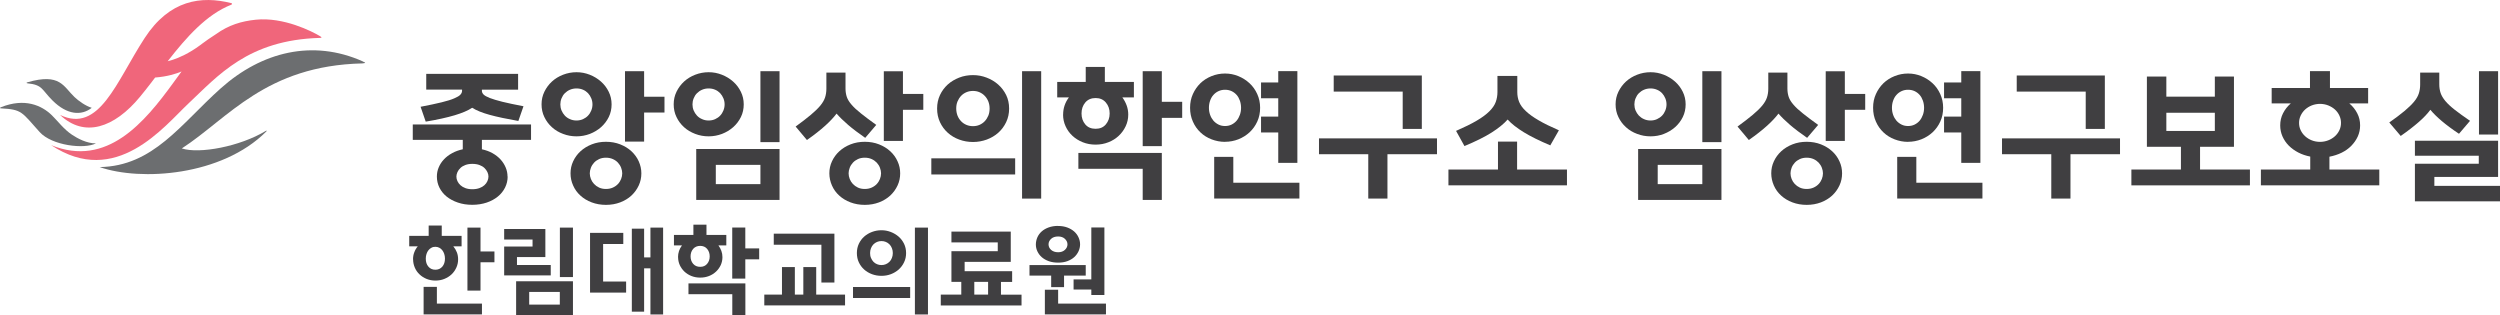
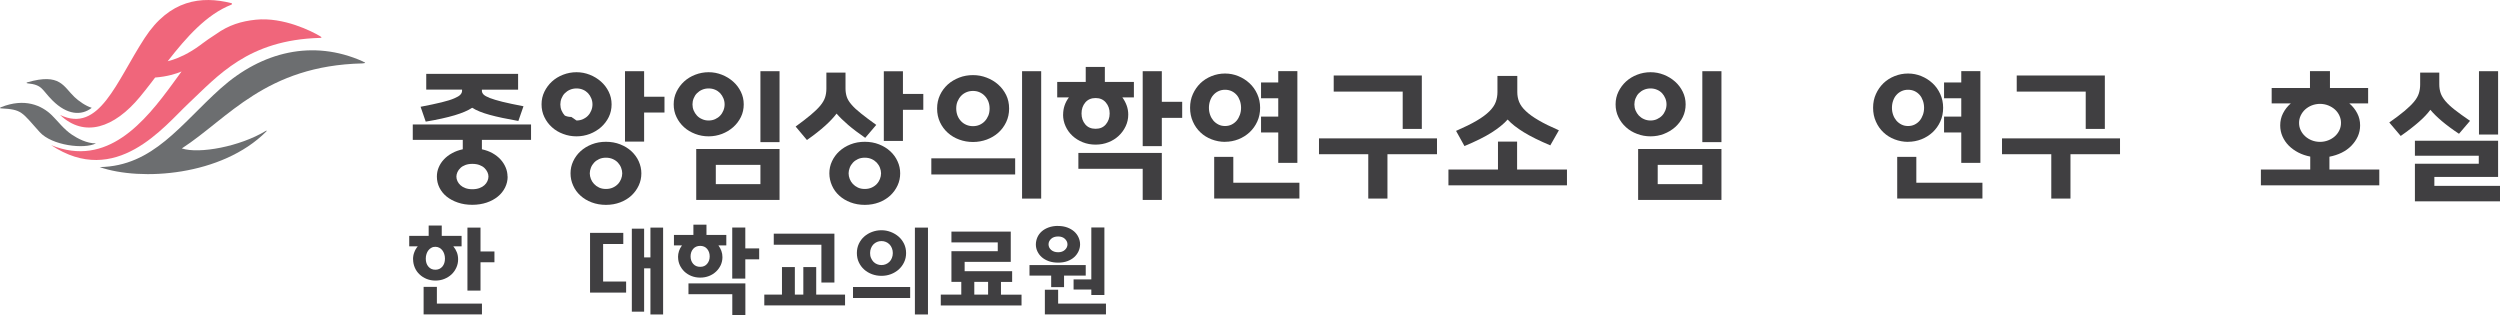
<svg xmlns="http://www.w3.org/2000/svg" id="_레이어_2" data-name=" 레이어 2" viewBox="0 0 380.48 48">
  <defs>
    <style>
      .cls-1 {
        fill: #f0667b;
      }

      .cls-1, .cls-2, .cls-3 {
        stroke-width: 0px;
      }

      .cls-2 {
        fill: #6c6e70;
      }

      .cls-3 {
        fill: #403f41;
      }
    </style>
  </defs>
  <g>
    <path class="cls-3" d="m77.26,26.87c0,.59-.13,1.14-.39,1.67-.26.52-.62.98-1.1,1.37s-1.04.7-1.7.92-1.39.34-2.19.34-1.52-.11-2.19-.34c-.66-.22-1.23-.53-1.71-.91-.47-.38-.84-.84-1.1-1.36-.26-.52-.39-1.09-.39-1.69,0-.49.09-.96.28-1.4.19-.45.45-.85.8-1.22.34-.36.75-.68,1.24-.94.48-.27,1.02-.46,1.62-.59v-1.43h-7.61v-2.35h18v2.35h-7.48v1.43c.59.13,1.13.32,1.61.59.48.27.88.58,1.22.95.34.37.6.78.79,1.23.19.45.28.91.28,1.38Zm-12.39-13.22v-2.41h13.98v2.41h-5.51v.17c0,.2.08.38.25.56.17.17.48.35.94.53.46.18,1.1.37,1.93.58.82.2,1.89.43,3.21.68l-.78,2.24c-1.77-.31-3.23-.62-4.36-.93-1.13-.31-2.02-.67-2.67-1.08-.63.42-1.52.8-2.66,1.14-1.14.34-2.61.67-4.41.97l-.78-2.26c1.31-.25,2.38-.48,3.2-.68.82-.2,1.46-.4,1.92-.6s.78-.38.94-.57c.17-.18.25-.38.25-.59v-.17h-5.45Zm9.47,13.22c0-.22-.05-.45-.16-.68-.11-.23-.26-.44-.46-.63-.2-.19-.46-.34-.76-.45s-.66-.17-1.07-.17-.76.06-1.06.17c-.3.11-.55.26-.75.45-.2.19-.36.4-.46.63-.1.23-.16.46-.16.68,0,.24.05.47.16.7.11.23.26.44.46.62.2.18.45.33.75.44.3.11.65.17,1.06.17s.76-.06,1.07-.17c.31-.11.56-.26.76-.44.2-.18.36-.39.46-.62.1-.23.16-.46.16-.7Z" />
-     <path class="cls-3" d="m87.74,20.75c-.71,0-1.39-.12-2.04-.37-.65-.24-1.22-.58-1.7-1.02-.48-.43-.87-.95-1.15-1.54-.29-.59-.43-1.24-.43-1.94s.14-1.32.43-1.92c.29-.59.67-1.11,1.15-1.55s1.05-.79,1.7-1.04c.65-.25,1.33-.38,2.04-.38s1.37.13,2.01.38,1.21.6,1.71,1.04c.5.44.89.96,1.18,1.55.29.59.44,1.23.44,1.92s-.14,1.34-.43,1.93c-.29.59-.68,1.1-1.17,1.54-.5.44-1.07.78-1.71,1.03-.64.24-1.32.37-2.03.37Zm0-2.41c.36,0,.69-.07,1-.21.3-.14.56-.32.76-.54.21-.22.37-.48.49-.78.12-.29.18-.6.18-.92s-.06-.63-.18-.92c-.12-.29-.28-.55-.49-.78-.21-.22-.46-.4-.76-.53-.3-.13-.63-.2-1-.2s-.7.07-1,.2c-.3.13-.56.31-.78.53-.22.22-.38.48-.5.78-.12.29-.18.6-.18.92s.06.63.18.92c.12.29.29.55.5.78s.47.41.78.54c.3.14.63.21,1,.21Zm9.87,8.04c0,.66-.13,1.27-.4,1.85s-.64,1.09-1.11,1.53c-.47.44-1.04.78-1.71,1.04-.66.25-1.39.38-2.17.38s-1.51-.13-2.17-.38c-.66-.25-1.23-.59-1.71-1.03-.48-.43-.85-.94-1.11-1.53-.27-.59-.4-1.21-.4-1.86s.13-1.25.4-1.83c.27-.58.64-1.09,1.12-1.53.48-.44,1.05-.79,1.71-1.05.66-.26,1.38-.39,2.16-.39s1.51.13,2.17.39c.66.26,1.23.61,1.71,1.05.47.44.85.95,1.11,1.53s.4,1.19.4,1.83Zm-2.91,0c0-.28-.06-.56-.17-.85-.11-.29-.27-.54-.48-.77s-.47-.41-.78-.55c-.31-.14-.66-.21-1.05-.21s-.74.07-1.04.21c-.3.14-.56.32-.77.55s-.37.48-.48.77c-.11.29-.17.57-.17.85,0,.29.06.58.17.86.11.28.27.53.48.76.21.22.47.41.77.55.3.14.65.21,1.04.21s.74-.07,1.05-.21c.31-.14.57-.32.78-.55.21-.22.37-.48.48-.76.11-.28.17-.57.17-.86Zm3.33-15.54v3.88h3.1v2.41h-3.1v4.42h-2.91v-10.71h2.91Z" />
+     <path class="cls-3" d="m87.74,20.75c-.71,0-1.39-.12-2.04-.37-.65-.24-1.22-.58-1.7-1.02-.48-.43-.87-.95-1.15-1.54-.29-.59-.43-1.24-.43-1.94s.14-1.32.43-1.92c.29-.59.67-1.11,1.15-1.55s1.05-.79,1.7-1.04c.65-.25,1.33-.38,2.04-.38s1.37.13,2.01.38,1.21.6,1.71,1.04c.5.44.89.96,1.18,1.55.29.59.44,1.23.44,1.92s-.14,1.34-.43,1.93c-.29.59-.68,1.1-1.17,1.54-.5.44-1.07.78-1.71,1.03-.64.24-1.32.37-2.03.37Zm0-2.41c.36,0,.69-.07,1-.21.3-.14.56-.32.76-.54.21-.22.37-.48.49-.78.12-.29.18-.6.18-.92s-.06-.63-.18-.92c-.12-.29-.28-.55-.49-.78-.21-.22-.46-.4-.76-.53-.3-.13-.63-.2-1-.2s-.7.07-1,.2c-.3.13-.56.31-.78.53-.22.22-.38.48-.5.78-.12.29-.18.6-.18.92s.06.63.18.92c.12.29.29.55.5.78c.3.14.63.21,1,.21Zm9.87,8.04c0,.66-.13,1.27-.4,1.85s-.64,1.09-1.11,1.53c-.47.44-1.04.78-1.71,1.04-.66.25-1.39.38-2.17.38s-1.51-.13-2.17-.38c-.66-.25-1.23-.59-1.71-1.03-.48-.43-.85-.94-1.11-1.53-.27-.59-.4-1.21-.4-1.86s.13-1.25.4-1.83c.27-.58.64-1.09,1.12-1.53.48-.44,1.05-.79,1.71-1.05.66-.26,1.38-.39,2.16-.39s1.51.13,2.17.39c.66.26,1.23.61,1.71,1.05.47.44.85.95,1.11,1.53s.4,1.19.4,1.83Zm-2.91,0c0-.28-.06-.56-.17-.85-.11-.29-.27-.54-.48-.77s-.47-.41-.78-.55c-.31-.14-.66-.21-1.05-.21s-.74.07-1.04.21c-.3.14-.56.32-.77.55s-.37.48-.48.77c-.11.29-.17.57-.17.85,0,.29.06.58.17.86.11.28.27.53.48.76.21.22.47.41.77.55.3.14.65.21,1.04.21s.74-.07,1.05-.21c.31-.14.57-.32.78-.55.21-.22.37-.48.48-.76.11-.28.17-.57.17-.86Zm3.33-15.54v3.88h3.1v2.41h-3.1v4.42h-2.91v-10.71h2.91Z" />
    <path class="cls-3" d="m107.85,20.75c-.71,0-1.39-.12-2.04-.37s-1.22-.58-1.7-1.02c-.48-.43-.87-.95-1.15-1.54-.29-.59-.43-1.24-.43-1.94s.14-1.32.43-1.92c.29-.59.67-1.11,1.15-1.55.48-.44,1.05-.79,1.7-1.04s1.33-.38,2.04-.38,1.37.13,2.01.38c.64.25,1.21.6,1.71,1.04s.89.96,1.18,1.55c.29.59.44,1.23.44,1.92s-.14,1.34-.43,1.93c-.29.59-.68,1.1-1.17,1.54-.5.44-1.07.78-1.71,1.03-.64.24-1.32.37-2.03.37Zm0-2.41c.36,0,.7-.07,1-.21.3-.14.56-.32.76-.54.21-.22.37-.48.49-.78.12-.29.18-.6.18-.92s-.06-.63-.18-.92c-.12-.29-.28-.55-.49-.78-.21-.22-.46-.4-.76-.53-.3-.13-.63-.2-1-.2s-.7.07-1,.2c-.3.13-.56.31-.78.53-.22.22-.38.48-.5.78-.12.29-.18.6-.18.92s.06.63.18.92c.12.29.29.55.5.78s.47.41.78.54c.3.14.63.21,1,.21Zm-1.89,4.34h12.68v7.75h-12.68v-7.75Zm2.98,2.41v2.93h6.79v-2.93h-6.79Zm9.7-14.25v10.79h-2.91v-10.79h2.91Z" />
    <path class="cls-3" d="m125.77,11.05h2.91v2.43c0,.47.07.9.2,1.28.13.38.37.77.72,1.17.35.41.82.85,1.43,1.33.6.48,1.38,1.07,2.33,1.75l-1.68,1.97c-1.03-.71-1.9-1.37-2.61-1.98s-1.29-1.18-1.75-1.71c-.43.57-1.01,1.19-1.73,1.84s-1.64,1.38-2.78,2.18l-1.72-2.05c.94-.68,1.71-1.28,2.32-1.79.61-.51,1.09-.98,1.44-1.4.35-.43.59-.84.72-1.24.13-.4.2-.84.2-1.33v-2.45Zm11.23,15.33c0,.66-.13,1.27-.4,1.85-.27.58-.64,1.09-1.11,1.53-.48.44-1.04.78-1.71,1.04-.66.25-1.39.38-2.17.38s-1.51-.13-2.17-.38c-.66-.25-1.23-.59-1.71-1.03-.48-.43-.85-.94-1.11-1.53s-.4-1.21-.4-1.86.13-1.25.4-1.83.64-1.09,1.12-1.53c.48-.44,1.05-.79,1.71-1.05.66-.26,1.38-.39,2.16-.39s1.51.13,2.17.39c.66.26,1.23.61,1.71,1.05.48.44.85.95,1.11,1.53.27.58.4,1.19.4,1.83Zm-2.91,0c0-.28-.06-.56-.17-.85s-.27-.54-.48-.77c-.21-.22-.47-.41-.78-.55s-.66-.21-1.05-.21-.74.07-1.04.21-.56.32-.77.55-.37.48-.48.77c-.11.29-.17.57-.17.85,0,.29.06.58.17.86.11.28.27.53.48.76.21.22.47.41.77.55s.65.21,1.04.21.74-.07,1.05-.21.57-.32.78-.55c.21-.22.37-.48.48-.76s.17-.57.17-.86Zm3.33-15.54v3.46h3.1v2.41h-3.1v4.74h-2.91v-10.6h2.91Z" />
    <path class="cls-3" d="m154.5,24.1v2.45h-12.76v-2.45h12.76Zm-6.41-2.49c-.74,0-1.44-.12-2.11-.37-.66-.24-1.24-.59-1.74-1.04-.5-.45-.89-.98-1.18-1.6-.29-.62-.44-1.31-.44-2.08s.15-1.44.44-2.06c.29-.62.69-1.15,1.18-1.6.5-.45,1.08-.79,1.74-1.05s1.37-.38,2.11-.38,1.4.13,2.06.38,1.25.6,1.76,1.05c.51.45.91.98,1.22,1.6.3.62.45,1.31.45,2.06s-.15,1.44-.45,2.07c-.3.63-.7,1.16-1.2,1.61-.5.45-1.09.79-1.75,1.04-.66.24-1.36.37-2.09.37Zm-.01-2.41c.35,0,.68-.06.98-.19s.57-.31.8-.55c.23-.24.41-.52.55-.85s.2-.7.2-1.1-.07-.75-.2-1.08-.32-.61-.55-.85c-.23-.24-.5-.42-.8-.55s-.63-.19-.98-.19-.68.06-.99.19c-.31.13-.58.31-.81.55-.23.24-.41.52-.55.85s-.2.69-.2,1.08.07.77.2,1.1.32.61.55.85c.23.24.5.42.81.55.31.13.64.19.99.19Zm10.38-8.36v19.39h-2.91V10.84h2.91Z" />
    <path class="cls-3" d="m161.8,17.44c0-.96.29-1.84.88-2.62h-1.78v-2.35h4.34v-2.28h2.91v2.28h4.42v2.35h-1.76c.28.38.5.79.66,1.23.16.44.24.9.24,1.39,0,.63-.13,1.22-.39,1.77-.26.55-.61,1.04-1.06,1.46-.45.42-.97.75-1.57.98-.6.24-1.25.36-1.95.36s-1.35-.12-1.95-.36c-.6-.24-1.13-.57-1.57-.98-.45-.42-.8-.9-1.05-1.46-.25-.55-.38-1.14-.38-1.77Zm12.11,12.99v-4.74h-9.79v-2.41h12.7v7.15h-2.91Zm-9.31-13.16c0,.66.19,1.21.57,1.66.38.45.9.67,1.57.67s1.18-.22,1.56-.67c.38-.45.58-1,.58-1.66s-.19-1.21-.58-1.67c-.38-.45-.9-.68-1.56-.68s-1.19.23-1.57.68c-.38.45-.57,1.01-.57,1.67Zm12.22-6.43v4.65h3.1v2.45h-3.1v4.3h-2.91v-11.4h2.91Z" />
    <path class="cls-3" d="m186.44,21.59c-.71,0-1.39-.13-2.04-.38-.65-.25-1.22-.6-1.7-1.06-.48-.45-.87-1-1.15-1.64-.29-.64-.43-1.34-.43-2.11s.14-1.45.43-2.09.67-1.18,1.15-1.65c.48-.46,1.05-.82,1.7-1.08s1.33-.39,2.04-.39,1.37.13,2.01.39,1.21.62,1.71,1.08c.5.46.89,1.01,1.18,1.65.29.64.44,1.33.44,2.09s-.14,1.45-.43,2.09-.68,1.18-1.17,1.64c-.5.46-1.07.82-1.71,1.07-.64.25-1.32.38-2.03.38Zm0-2.41c.36,0,.69-.07,1-.22.3-.15.56-.35.77-.6.21-.25.37-.55.49-.88s.18-.69.18-1.07-.06-.75-.18-1.09c-.12-.34-.28-.63-.49-.87-.21-.24-.47-.44-.77-.58-.3-.14-.63-.21-1-.21s-.69.07-.99.21c-.3.14-.56.33-.78.58-.22.24-.38.53-.5.87-.12.33-.18.7-.18,1.09s.06.73.18,1.07c.12.34.29.63.5.88.22.25.48.45.78.6.3.15.63.22.99.22Zm1.26,4.69v3.94h10.06v2.41h-12.97v-6.35h2.91Zm9.75-13.04v13.96h-2.91v-4.63h-2.62v-2.41h2.62v-2.79h-2.62v-2.41h2.62v-1.72h2.91Z" />
    <path class="cls-3" d="m211.15,30.22h-2.91v-6.75h-7.5v-2.41h17.96v2.41h-7.54v6.75Zm5.24-10.6h-2.91v-5.68h-10.5v-2.45h13.41v8.13Z" />
    <path class="cls-3" d="m227.98,25.8v-4.25h2.91v4.25h7.59v2.41h-18.04v-2.41h7.54Zm7.98-3.67c-1.66-.7-3.02-1.37-4.06-2.01-1.04-.64-1.86-1.28-2.45-1.93-.59.67-1.41,1.33-2.45,1.99-1.04.66-2.42,1.34-4.12,2.05l-1.28-2.31c1.28-.56,2.34-1.08,3.15-1.56.82-.48,1.46-.96,1.93-1.43.47-.47.79-.94.96-1.41.17-.47.26-.98.26-1.51v-2.45h3.02v2.45c0,.53.09,1.03.28,1.5.19.47.52.93,1.01,1.39.48.46,1.13.93,1.94,1.4.81.48,1.84.98,3.1,1.53l-1.3,2.28Z" />
    <path class="cls-3" d="m251.2,20.75c-.71,0-1.39-.12-2.04-.37-.65-.24-1.22-.58-1.7-1.02-.48-.43-.87-.95-1.15-1.54-.29-.59-.43-1.24-.43-1.94s.14-1.32.43-1.92c.29-.59.67-1.11,1.15-1.55s1.05-.79,1.7-1.04c.65-.25,1.33-.38,2.04-.38s1.37.13,2.01.38,1.21.6,1.71,1.04c.5.44.89.96,1.18,1.55.29.59.44,1.23.44,1.92s-.14,1.34-.43,1.93c-.29.59-.68,1.1-1.17,1.54-.5.44-1.07.78-1.71,1.03s-1.32.37-2.03.37Zm0-2.41c.36,0,.69-.07.99-.21.3-.14.56-.32.77-.54s.37-.48.49-.78c.12-.29.18-.6.18-.92s-.06-.63-.18-.92c-.12-.29-.28-.55-.49-.78-.21-.22-.46-.4-.77-.53-.3-.13-.63-.2-.99-.2s-.7.07-1,.2c-.3.13-.56.31-.78.53-.22.22-.38.48-.5.78-.12.29-.18.6-.18.92s.06.63.18.92c.12.29.29.55.5.78.22.22.47.41.78.54.3.14.63.21,1,.21Zm-1.89,4.34h12.68v7.75h-12.68v-7.75Zm2.98,2.41v2.93h6.79v-2.93h-6.79Zm9.7-14.25v10.79h-2.91v-10.79h2.91Z" />
-     <path class="cls-3" d="m269.12,11.05h2.91v2.43c0,.47.07.9.2,1.28.13.38.37.77.72,1.17.35.41.82.85,1.43,1.33.6.48,1.38,1.07,2.33,1.75l-1.68,1.97c-1.03-.71-1.9-1.37-2.61-1.98s-1.29-1.18-1.75-1.71c-.43.57-1.01,1.19-1.73,1.84s-1.64,1.38-2.78,2.18l-1.72-2.05c.94-.68,1.71-1.28,2.32-1.79.61-.51,1.09-.98,1.44-1.4.35-.43.59-.84.72-1.24.13-.4.2-.84.2-1.33v-2.45Zm11.23,15.33c0,.66-.13,1.27-.4,1.85-.27.58-.64,1.09-1.11,1.53-.48.44-1.04.78-1.71,1.04-.66.25-1.39.38-2.17.38s-1.51-.13-2.17-.38c-.66-.25-1.23-.59-1.71-1.03-.48-.43-.85-.94-1.11-1.53s-.4-1.21-.4-1.86.13-1.25.4-1.83.64-1.09,1.12-1.53c.48-.44,1.05-.79,1.71-1.05.66-.26,1.38-.39,2.16-.39s1.51.13,2.17.39c.66.26,1.23.61,1.71,1.05.48.44.85.95,1.11,1.53.27.58.4,1.19.4,1.83Zm-2.91,0c0-.28-.06-.56-.17-.85s-.27-.54-.48-.77c-.21-.22-.47-.41-.78-.55s-.66-.21-1.05-.21-.74.07-1.04.21-.56.32-.77.55-.37.48-.48.77c-.11.29-.17.57-.17.85,0,.29.06.58.17.86.11.28.27.53.48.76.21.22.47.41.77.55s.65.21,1.04.21.74-.07,1.05-.21.57-.32.78-.55c.21-.22.37-.48.48-.76s.17-.57.17-.86Zm3.33-15.54v3.46h3.1v2.41h-3.1v4.74h-2.91v-10.6h2.91Z" />
    <path class="cls-3" d="m290.39,21.59c-.71,0-1.39-.13-2.04-.38-.65-.25-1.22-.6-1.7-1.06-.48-.45-.87-1-1.15-1.64-.29-.64-.43-1.34-.43-2.11s.14-1.45.43-2.09.67-1.18,1.15-1.65c.48-.46,1.05-.82,1.7-1.08s1.33-.39,2.04-.39,1.37.13,2.01.39,1.21.62,1.71,1.08c.5.46.89,1.01,1.18,1.65.29.64.44,1.33.44,2.09s-.14,1.45-.43,2.09-.68,1.18-1.17,1.64c-.5.46-1.07.82-1.71,1.07-.64.25-1.32.38-2.03.38Zm0-2.41c.36,0,.69-.07,1-.22.3-.15.56-.35.77-.6.21-.25.37-.55.49-.88s.18-.69.18-1.07-.06-.75-.18-1.09c-.12-.34-.28-.63-.49-.87-.21-.24-.47-.44-.77-.58-.3-.14-.63-.21-1-.21s-.69.07-.99.21c-.3.14-.56.33-.78.58-.22.24-.38.53-.5.87-.12.33-.18.7-.18,1.09s.06.73.18,1.07c.12.34.29.63.5.88.22.25.48.45.78.6.3.15.63.22.99.22Zm1.26,4.69v3.94h10.06v2.41h-12.97v-6.35h2.91Zm9.75-13.04v13.96h-2.91v-4.63h-2.62v-2.41h2.62v-2.79h-2.62v-2.41h2.62v-1.72h2.91Z" />
    <path class="cls-3" d="m315.1,30.22h-2.91v-6.75h-7.5v-2.41h17.96v2.41h-7.54v6.75Zm5.24-10.6h-2.91v-5.68h-10.5v-2.45h13.41v8.13Z" />
-     <path class="cls-3" d="m331.92,25.8v-3.46h-5.18v-10.69h2.96v3.06h7.38v-3.06h2.91v10.69h-5.16v3.46h7.59v2.41h-18.04v-2.41h7.54Zm5.16-5.87v-2.77h-7.38v2.77h7.38Z" />
    <path class="cls-3" d="m351.6,25.8v-1.97c-.66-.13-1.26-.33-1.82-.62-.56-.29-1.04-.64-1.45-1.05-.41-.41-.72-.88-.95-1.39-.23-.52-.35-1.08-.35-1.68,0-.67.14-1.29.43-1.85.29-.57.68-1.07,1.18-1.5h-2.91v-2.35h5.83v-2.56h3.04v2.56h5.81v2.35h-2.86c.51.43.91.93,1.2,1.5.3.57.44,1.18.44,1.85,0,.6-.12,1.16-.36,1.69-.24.52-.57.99-.98,1.41-.41.42-.9.77-1.47,1.05-.57.28-1.19.48-1.86.61v1.95h7.59v2.41h-18.02v-2.41h7.52Zm-1.7-7.1c0,.41.08.78.25,1.13s.39.65.68.91c.29.26.62.47,1.01.62.38.15.8.23,1.25.23s.85-.08,1.24-.23c.39-.15.73-.36,1.02-.62.29-.26.51-.56.68-.91s.25-.73.25-1.13-.08-.76-.25-1.12c-.17-.36-.39-.66-.68-.92-.29-.26-.63-.46-1.02-.62-.39-.15-.8-.23-1.24-.23s-.86.08-1.25.23c-.38.15-.72.36-1.01.62-.29.26-.51.57-.68.92-.17.36-.25.73-.25,1.12Z" />
    <path class="cls-3" d="m368.33,11.05h2.91v1.78c0,.49.07.93.2,1.32.13.39.37.79.71,1.21.34.41.82.86,1.43,1.34.61.48,1.39,1.04,2.34,1.69l-1.68,1.97c-1.03-.68-1.9-1.33-2.61-1.93-.71-.6-1.29-1.17-1.75-1.72-.43.59-1.01,1.2-1.74,1.84-.73.64-1.65,1.36-2.77,2.14l-1.74-2.05c.94-.66,1.71-1.24,2.32-1.75.61-.51,1.09-.98,1.45-1.41.36-.43.6-.86.73-1.27s.2-.86.2-1.33v-1.82Zm12.15,19.59h-12.95v-5.72h9.72v-1.22h-9.72v-2.28h12.66v5.51h-9.7v1.36h10v2.35Zm-.29-19.8v9.64h-2.91v-9.64h2.91Z" />
  </g>
  <g>
    <path class="cls-3" d="m62.86,39.47c0-.38.06-.74.19-1.07.12-.33.3-.64.53-.91h-1.3v-1.59h2.96v-1.57h1.99v1.57h3.02v1.59h-1.26c.23.28.41.58.54.91s.19.69.19,1.07c0,.45-.09.87-.27,1.26s-.42.74-.73,1.03c-.31.29-.68.52-1.1.69s-.87.25-1.35.25-.92-.08-1.34-.25c-.42-.17-.78-.4-1.08-.69-.31-.29-.55-.63-.72-1.03s-.26-.82-.26-1.26Zm3.63,4.2v2.54h6.86v1.64h-8.88v-4.19h2.02Zm-1.69-4.32c0,.51.13.92.4,1.23.27.32.62.47,1.06.47s.79-.16,1.06-.47c.27-.32.4-.73.4-1.23,0-.25-.04-.48-.11-.7s-.17-.4-.3-.57-.28-.29-.46-.38c-.18-.09-.37-.14-.59-.14s-.42.04-.59.14c-.18.09-.33.22-.46.38s-.23.35-.3.57-.11.45-.11.7Zm8.33-4.71v3.63h2.12v1.64h-2.12v4.32h-1.99v-9.59h1.99Z" />
-     <path class="cls-3" d="m83.82,40.34v1.57h-7.09v-4.39h4.32v-1.07h-4.32v-1.6h6.27v4.27h-4.32v1.21h5.13Zm-5.27,2.47h8.65v5.19h-8.65v-5.19Zm1.99,1.62v1.93h4.66v-1.93h-4.66Zm6.66-9.79v7.53h-1.99v-7.53h1.99Z" />
    <path class="cls-3" d="m95.29,42.84v1.69h-5.49v-9.09h5.06v1.69h-3.07v5.72h3.5Zm5.63-8.2v13.22h-1.93v-7.02h-.96v6.59h-1.87v-12.63h1.87v4.37h.96v-4.53h1.93Z" />
    <path class="cls-3" d="m103.19,39.14c0-.66.2-1.25.6-1.79h-1.22v-1.6h2.96v-1.56h1.99v1.56h3.02v1.6h-1.2c.19.26.34.54.45.84s.16.62.16.95c0,.43-.09.83-.26,1.21-.18.38-.42.71-.72.99-.31.29-.66.51-1.07.67-.41.16-.85.24-1.33.24s-.92-.08-1.33-.24-.77-.39-1.07-.67c-.3-.29-.54-.62-.71-.99-.17-.38-.26-.78-.26-1.21Zm8.26,8.86v-3.23h-6.67v-1.64h8.66v4.87h-1.99Zm-6.35-8.98c0,.45.13.82.39,1.13.26.3.61.46,1.07.46s.8-.15,1.06-.46c.26-.3.39-.68.39-1.13s-.13-.83-.39-1.14c-.26-.31-.62-.46-1.06-.46s-.81.16-1.07.46c-.26.31-.39.69-.39,1.14Zm8.33-4.39v3.17h2.11v1.67h-2.11v2.93h-1.99v-7.77h1.99Z" />
    <path class="cls-3" d="m119.01,44.84v-4.19h1.96v4.19h1.29v-4.19h1.96v4.19h4.39v1.64h-12.29v-1.64h2.7Zm7.99-1.84h-1.99v-5.75h-7.25v-1.69h9.23v7.43Z" />
    <path class="cls-3" d="m138.52,43.68v1.67h-8.7v-1.67h8.7Zm-4.37-1.7c-.5,0-.98-.08-1.44-.25-.45-.17-.85-.4-1.19-.71-.34-.3-.61-.67-.81-1.09-.2-.42-.3-.9-.3-1.42s.1-.98.3-1.41c.2-.42.47-.79.81-1.09s.73-.54,1.19-.71c.45-.17.93-.26,1.44-.26s.96.09,1.41.26c.45.17.85.41,1.2.71s.62.67.83,1.09c.2.42.31.89.31,1.41s-.1.98-.31,1.41c-.2.43-.48.79-.82,1.1-.34.3-.74.54-1.19.71-.45.17-.93.25-1.42.25Zm0-1.64c.24,0,.46-.04.67-.13.21-.09.39-.21.55-.37s.28-.35.37-.58.14-.47.14-.75-.05-.51-.14-.74-.21-.42-.37-.58c-.16-.16-.34-.29-.55-.37-.21-.09-.43-.13-.67-.13s-.46.04-.67.13-.39.21-.55.37c-.16.16-.28.36-.37.58-.09.22-.14.47-.14.74s.04.53.14.75c.09.22.22.42.37.58.16.16.34.29.55.37.21.09.43.13.67.13Zm7.08-5.7v13.22h-1.99v-13.22h1.99Z" />
    <path class="cls-3" d="m143.18,44.84h3.12v-1.94h-1.5v-4.67h7.05v-1.34h-7.05v-1.64h9.03v4.6h-7.02v1.42h7.23v1.64h-1.7v1.94h3.13v1.64h-12.29v-1.64Zm7.2,0v-1.94h-2.1v1.94h2.1Z" />
    <path class="cls-3" d="m161.94,41.94v1.76h-1.96v-1.76h-3.3v-1.6h8.56v1.6h-3.3Zm-.9-7.55c.51,0,.98.08,1.39.23.41.15.76.36,1.05.61.29.26.51.56.66.89s.24.69.24,1.06-.08.73-.24,1.07c-.16.34-.38.64-.66.89-.29.26-.64.46-1.05.61-.41.15-.88.22-1.39.22s-1-.07-1.42-.22c-.42-.15-.77-.35-1.06-.6-.29-.25-.51-.55-.67-.88s-.24-.69-.24-1.06.08-.74.23-1.09c.15-.34.37-.64.66-.9.29-.26.65-.46,1.06-.61.42-.15.9-.23,1.43-.23Zm-.01,11.82h7.29v1.64h-9.3v-3.75h2.02v2.1Zm.01-7.82c.43,0,.77-.12,1.03-.36.26-.24.39-.52.39-.84s-.13-.59-.39-.84c-.26-.24-.6-.36-1.03-.36-.46,0-.81.12-1.07.36-.26.24-.39.52-.39.84s.13.61.39.84.61.36,1.07.36Zm5.05,5.67h-2.7v-1.54h2.7v-7.9h1.99v10.28h-1.99v-.83Z" />
  </g>
  <path class="cls-2" d="m4.16,12.68c2.35.23,2.15.94,3.83,2.61,2.23,2.22,4.42,2.35,5.97,1.12-.94-.29-2.02-1.06-2.62-1.64-1.69-1.59-2.16-3.69-7.15-2.25-.22.06-.17.14-.03.15" />
  <path class="cls-2" d="m55.21,9.34c-7.6-3.39-15.37-1.48-21.62,4.11-6.09,5.44-10.25,11.84-18.42,11.98,6.25,2.17,18.58,1.36,25.34-5.4.18-.19.04-.16-.07-.1-3.91,2.37-10.11,3.53-12.77,2.66,7.08-4.58,12.74-12.6,27.5-12.94.54-.06.52-.09.03-.3" />
  <path class="cls-2" d="m14.6,21.82c-1.39.02-2.81-.76-3.65-1.32-1.23-.82-2.1-2.01-3.05-2.95-1.56-1.53-4.16-2.67-7.73-1.24-.19.08-.24.17-.04.18,3.28.17,3.16.57,5.91,3.61,1.86,2.06,6.81,2.64,8.56,1.72" />
  <path class="cls-1" d="m48.67,5.48c-1.16-.69-5.51-2.92-9.75-2.48-2.2.23-4.11.81-6.04,2.19-.91.58-1.54,1.03-2.09,1.44h0s-.25.19-.32.24c-1.74,1.29-3.27,1.93-4.15,2.22-.31.09-.59.17-.8.23,2.84-3.64,5.91-7.13,9.7-8.61.12-.05.12-.2,0-.23C30.62-.68,25.8-.03,22.01,5.8c-4.32,6.64-6.9,14.56-12.87,11.69,3.69,3.51,8.24,1.99,12.16-2.75.55-.67,1.11-1.37,1.66-2.09l.65-.85c1.87-.14,3.24-.59,4.02-.92l-1.29,1.77c-4.28,5.87-10.03,12.92-18.56,9.44,9.85,6.55,17.21-2.87,20.87-6.31,4.53-4.25,9.09-9.7,20.02-10.01.25,0,.43-.04-.01-.3" />
</svg>